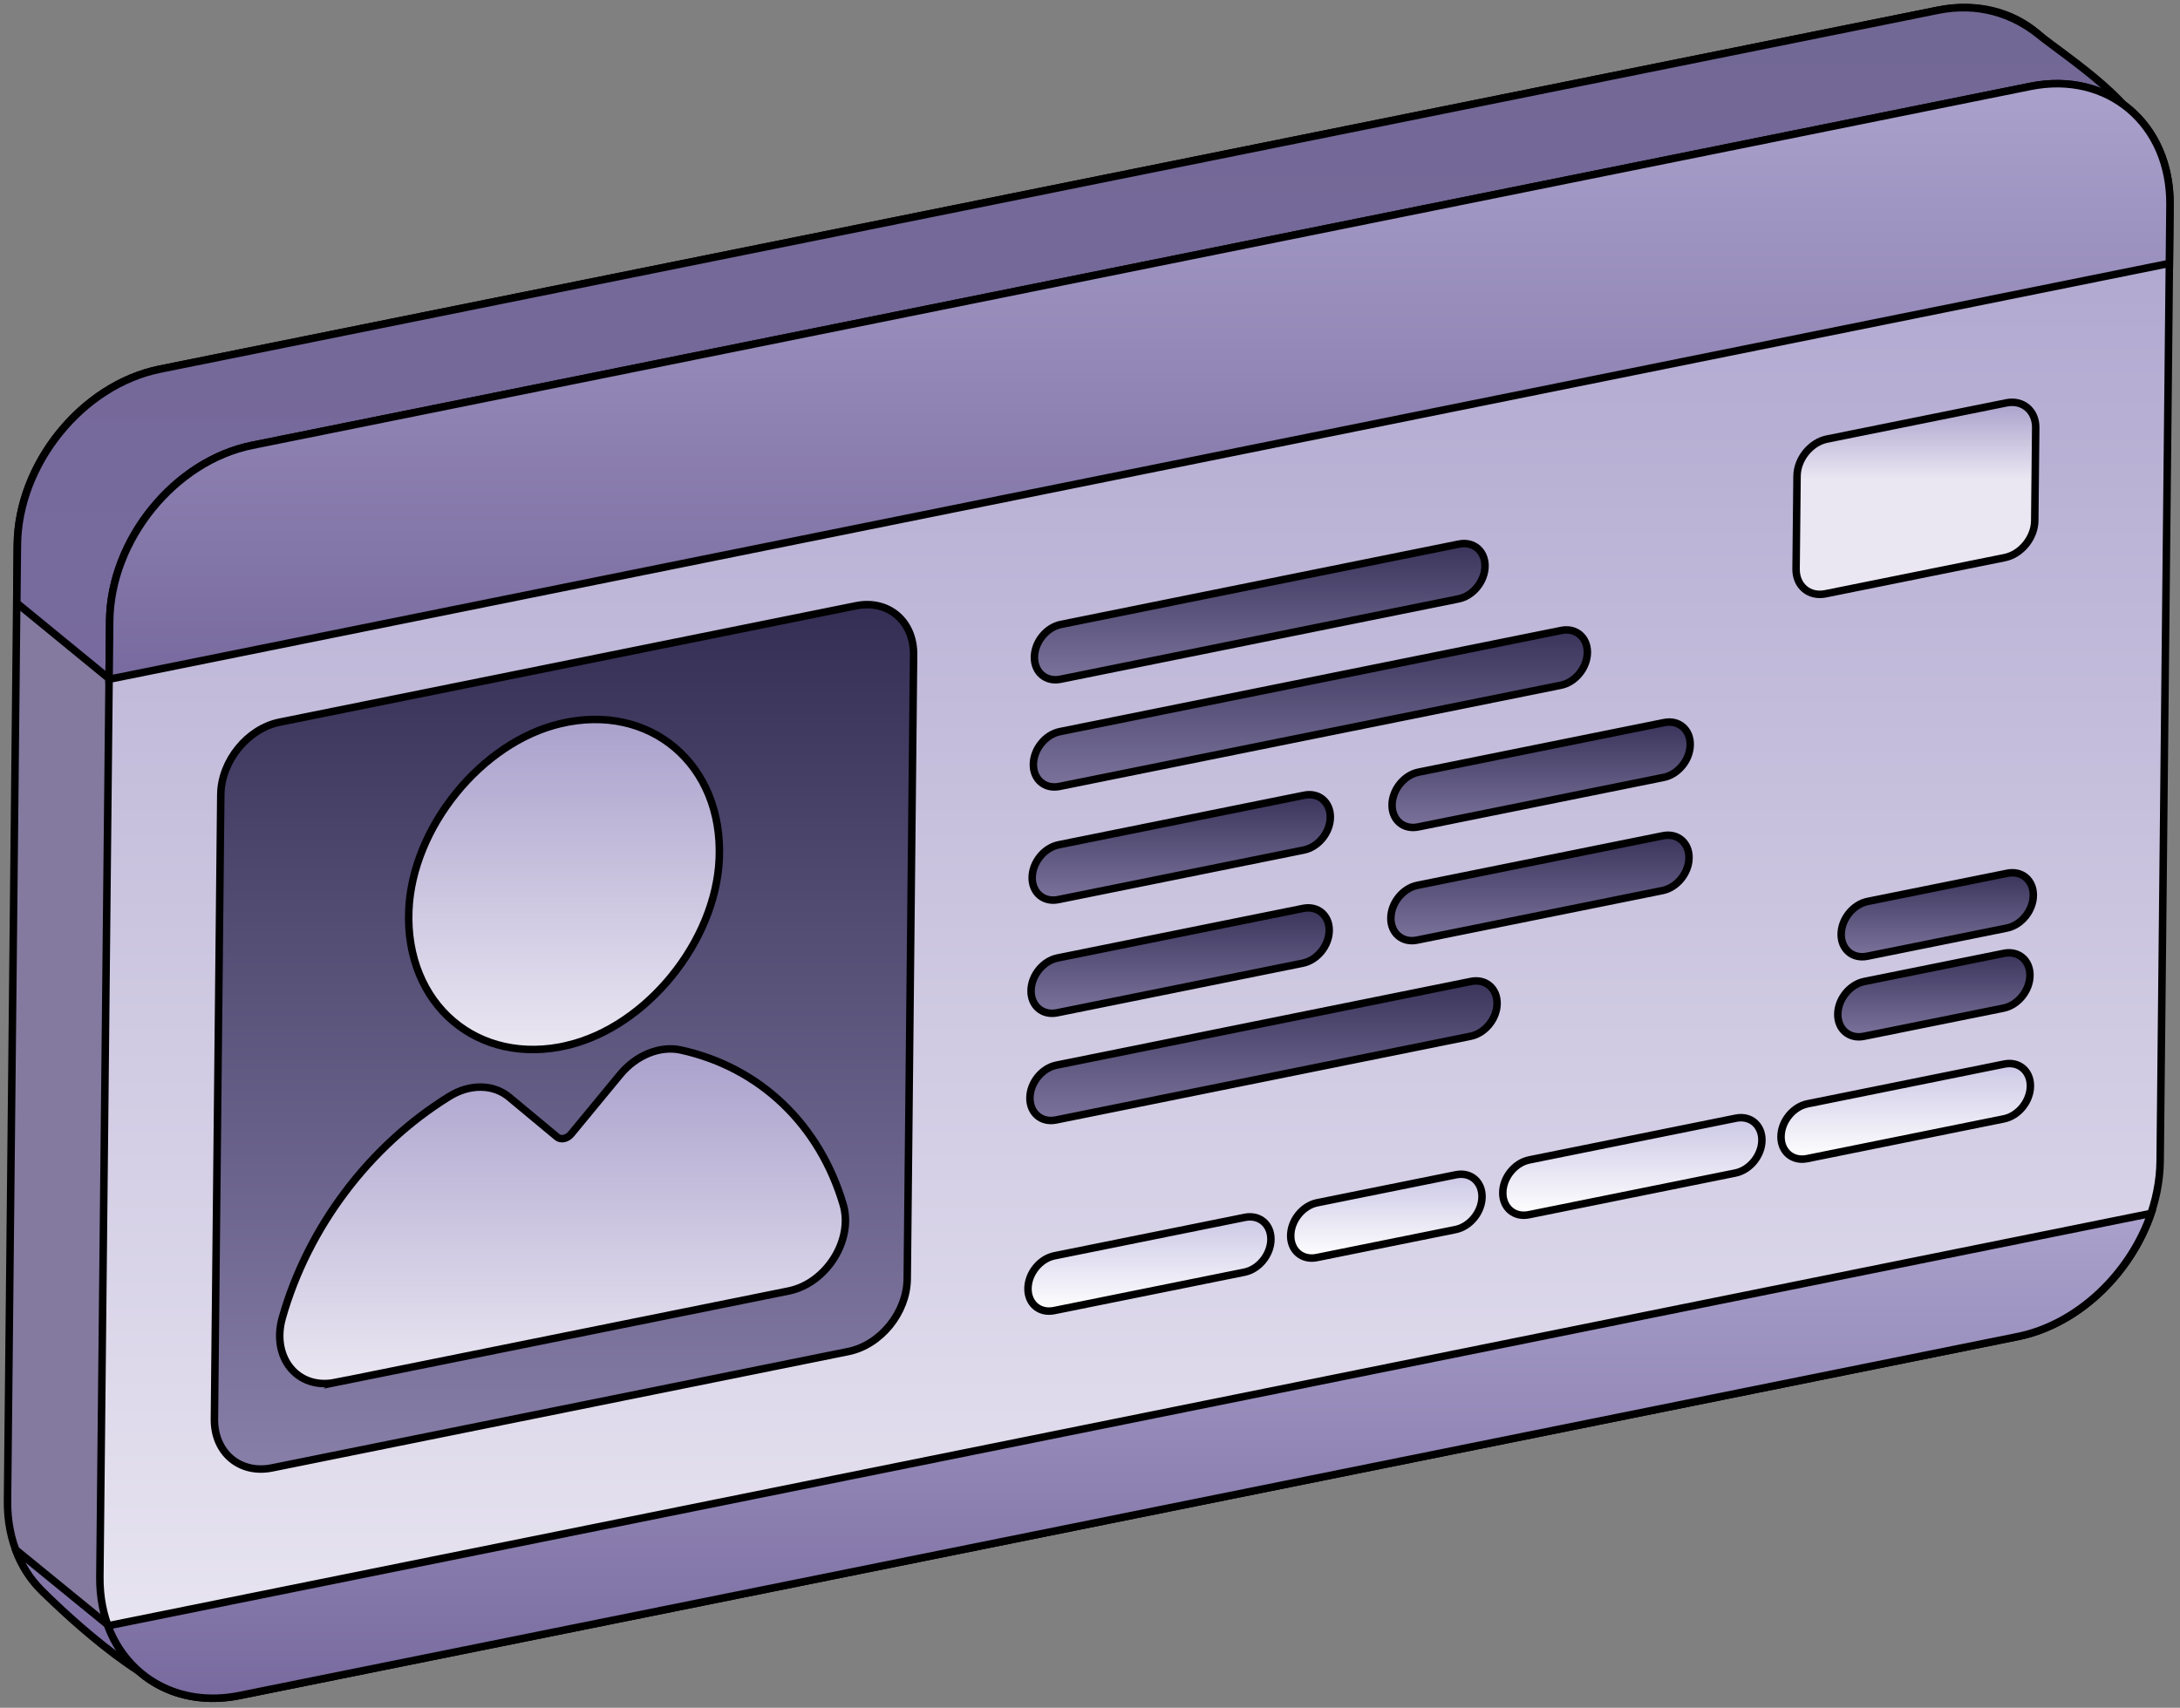
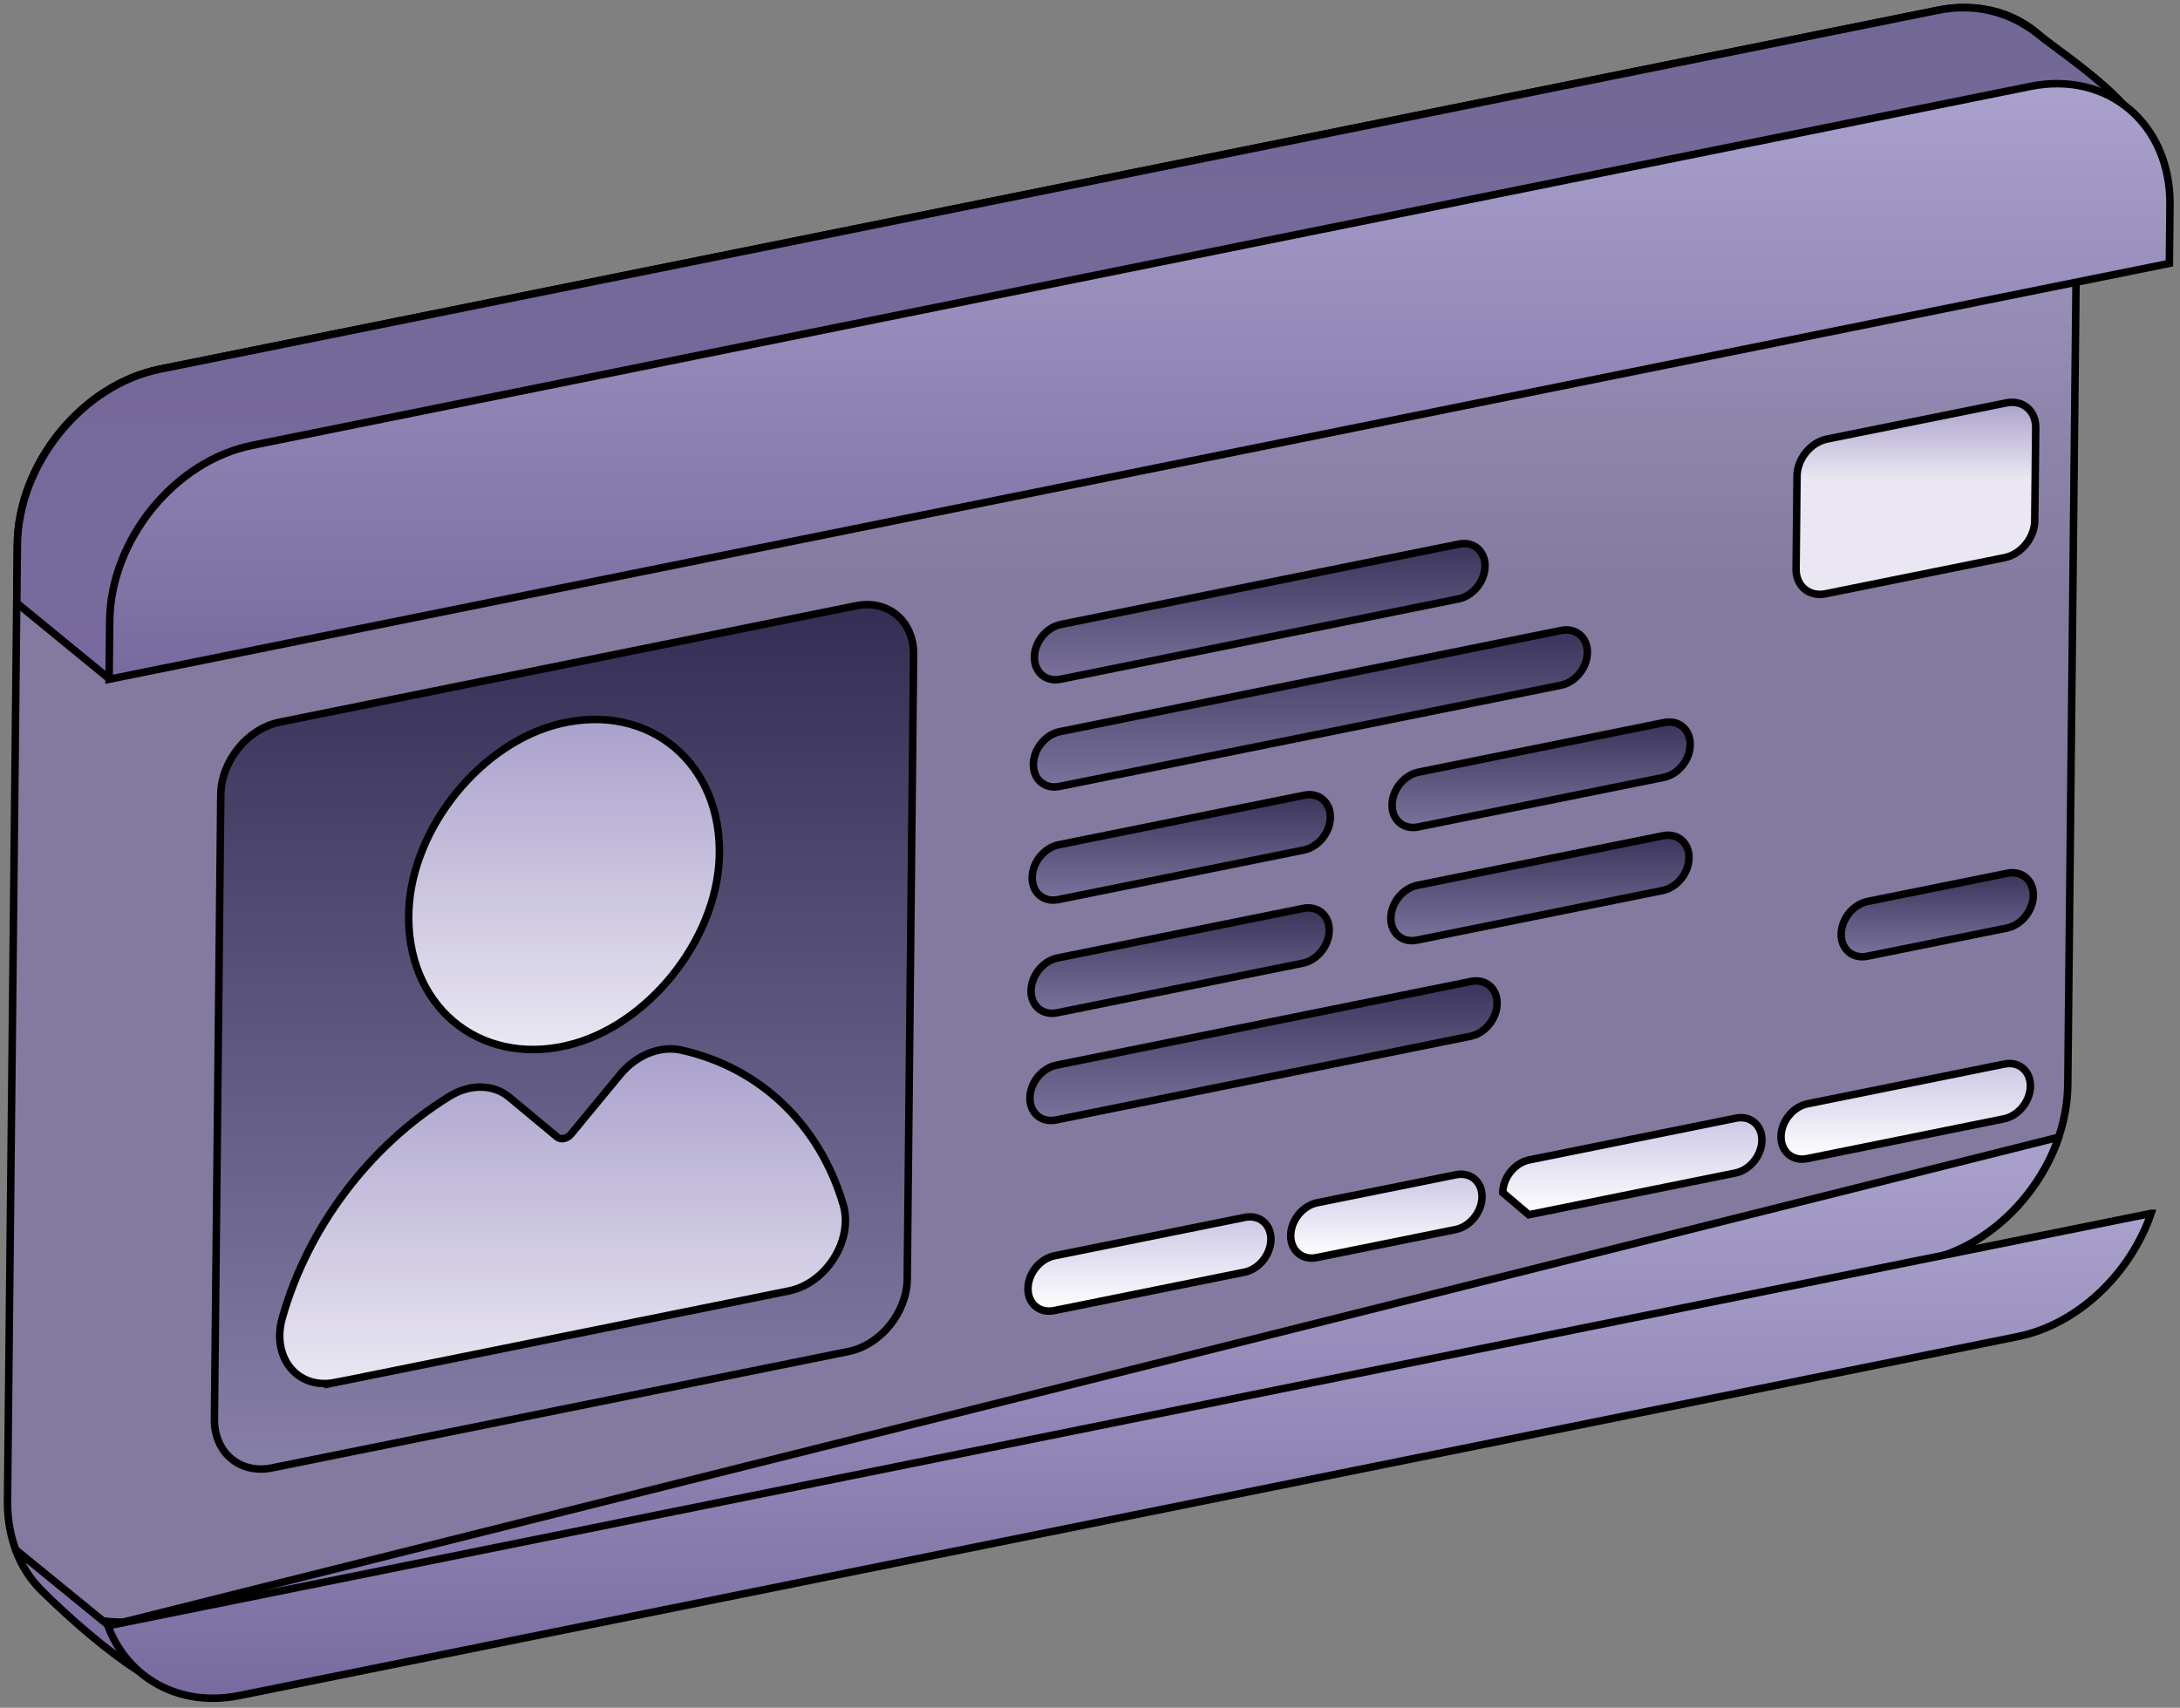
<svg xmlns="http://www.w3.org/2000/svg" width="291" height="228" viewBox="0 0 291 228" fill="none">
  <rect x="0" y="0" width="291" height="228" fill="#808080" stroke="none" />
  <path d="M21.341 49.285L258.701 1.365C269.071 -0.725 277.441 6.385 277.331 17.204L276.021 144.835C275.911 155.645 267.361 166.185 256.991 168.275L19.631 216.195C9.261 218.285 0.891 211.175 1.001 200.355L2.311 72.725C2.421 61.915 10.971 51.375 21.341 49.285Z" fill="url(#paint0_linear_31_465)" stroke="black" stroke-miterlimit="10" />
  <path d="M274.811 151.824C272.061 159.834 265.071 166.644 256.991 168.274L26.811 226.024C21.151 227.164 8.901 215.714 5.481 212.264C4.011 210.784 2.851 208.964 2.081 206.884L14.531 217.044L274.821 151.824H274.811Z" fill="url(#paint1_linear_31_465)" stroke="black" stroke-linecap="round" stroke-linejoin="round" />
  <path d="M21.341 49.285L258.701 1.365C264.021 0.295 268.671 1.805 272.211 4.675C275.751 7.545 286.441 14.365 286.391 19.625L285.171 24.925L14.611 90.645L2.241 80.515L2.321 72.725C2.431 61.915 10.981 51.375 21.351 49.285H21.341Z" fill="url(#paint2_linear_31_465)" stroke="black" stroke-miterlimit="10" />
-   <path d="M33.671 59.455L271.031 11.534C281.401 9.444 289.771 16.555 289.661 27.375L288.351 155.004C288.241 165.814 279.691 176.354 269.321 178.444L31.961 226.364C21.591 228.454 13.221 221.344 13.331 210.524L14.641 82.894C14.751 72.085 23.301 61.544 33.671 59.455Z" fill="url(#paint3_linear_31_465)" stroke="black" stroke-miterlimit="10" />
  <path d="M287.141 161.995C284.391 170.005 277.401 176.814 269.321 178.444L31.961 226.364C23.881 227.994 16.991 223.995 14.401 217.055L287.131 161.995H287.141Z" fill="url(#paint4_linear_31_465)" stroke="black" stroke-miterlimit="10" />
  <path d="M33.672 59.455L271.032 11.534C281.402 9.444 289.771 16.555 289.661 27.375L289.582 35.164L14.562 90.684L14.642 82.894C14.752 72.085 23.302 61.544 33.672 59.455Z" fill="url(#paint5_linear_31_465)" stroke="black" stroke-miterlimit="10" />
  <path d="M37.322 96.414L114.272 80.874C118.562 80.004 122.002 82.934 121.952 87.404L121.102 170.764C121.052 175.234 117.542 179.564 113.252 180.434L36.302 195.974C32.012 196.844 28.572 193.914 28.622 189.444L29.472 106.084C29.522 101.614 33.032 97.284 37.322 96.414Z" fill="url(#paint6_linear_31_465)" />
  <path d="M37.322 96.414L114.272 80.874C118.562 80.004 122.002 82.934 121.952 87.404L121.102 170.764C121.052 175.234 117.542 179.564 113.252 180.434L36.302 195.974C32.012 196.844 28.572 193.914 28.622 189.444L29.472 106.084C29.522 101.614 33.032 97.284 37.322 96.414Z" stroke="black" stroke-miterlimit="10" />
  <path d="M141.551 90.684L194.691 79.954C196.631 79.564 198.211 77.605 198.231 75.585C198.251 73.564 196.701 72.245 194.761 72.635L141.621 83.365C139.681 83.754 138.101 85.715 138.081 87.734C138.061 89.754 139.611 91.075 141.551 90.684Z" fill="url(#paint7_linear_31_465)" stroke="black" stroke-miterlimit="10" />
  <path d="M141.412 104.994L208.352 91.484C210.292 91.094 211.872 89.135 211.892 87.115C211.912 85.094 210.362 83.775 208.422 84.165L141.482 97.674C139.542 98.064 137.962 100.024 137.942 102.044C137.922 104.064 139.472 105.384 141.412 104.994Z" fill="url(#paint8_linear_31_465)" stroke="black" stroke-miterlimit="10" />
  <path d="M140.951 149.524L196.301 138.344C198.241 137.954 199.821 135.994 199.841 133.974C199.861 131.954 198.311 130.634 196.371 131.024L141.021 142.204C139.081 142.594 137.501 144.554 137.481 146.574C137.461 148.594 139.011 149.914 140.951 149.524Z" fill="url(#paint9_linear_31_465)" stroke="black" stroke-miterlimit="10" />
  <path d="M140.691 174.974L166.111 169.844C168.051 169.454 169.631 167.494 169.651 165.474C169.671 163.454 168.121 162.134 166.181 162.524L140.761 167.654C138.821 168.044 137.241 170.004 137.221 172.024C137.201 174.044 138.751 175.364 140.691 174.974Z" fill="url(#paint10_linear_31_465)" stroke="black" stroke-miterlimit="10" />
  <path d="M175.761 167.894L194.291 164.154C196.231 163.764 197.811 161.804 197.831 159.784C197.851 157.764 196.301 156.444 194.361 156.834L175.831 160.574C173.891 160.964 172.311 162.924 172.291 164.944C172.271 166.964 173.821 168.284 175.761 167.894Z" fill="url(#paint11_linear_31_465)" stroke="black" stroke-miterlimit="10" />
-   <path d="M204.071 162.174L231.651 156.604C233.591 156.214 235.171 154.254 235.191 152.234C235.211 150.214 233.661 148.894 231.721 149.284L204.141 154.854C202.201 155.244 200.621 157.204 200.601 159.224C200.581 161.244 202.131 162.564 204.071 162.174Z" fill="url(#paint12_linear_31_465)" stroke="black" stroke-miterlimit="10" />
+   <path d="M204.071 162.174L231.651 156.604C233.591 156.214 235.171 154.254 235.191 152.234C235.211 150.214 233.661 148.894 231.721 149.284L204.141 154.854C202.201 155.244 200.621 157.204 200.601 159.224Z" fill="url(#paint12_linear_31_465)" stroke="black" stroke-miterlimit="10" />
  <path d="M241.211 154.685L267.491 149.374C269.431 148.984 271.011 147.024 271.031 145.004C271.051 142.984 269.501 141.664 267.561 142.054L241.281 147.364C239.341 147.754 237.761 149.714 237.741 151.734C237.721 153.754 239.271 155.075 241.211 154.685Z" fill="url(#paint13_linear_31_465)" stroke="black" stroke-miterlimit="10" />
  <path d="M249.242 127.664L267.882 123.904C269.822 123.514 271.402 121.554 271.422 119.534C271.442 117.514 269.892 116.194 267.952 116.584L249.312 120.344C247.372 120.734 245.792 122.694 245.772 124.714C245.752 126.734 247.302 128.054 249.242 127.664Z" fill="url(#paint14_linear_31_465)" stroke="black" stroke-miterlimit="10" />
  <path d="M141.251 120.104L174.041 113.484C175.981 113.094 177.561 111.134 177.581 109.114C177.601 107.094 176.051 105.774 174.111 106.164L141.321 112.784C139.381 113.174 137.801 115.134 137.781 117.154C137.761 119.174 139.311 120.494 141.251 120.104Z" fill="url(#paint15_linear_31_465)" stroke="black" stroke-miterlimit="10" />
  <path d="M141.101 135.214L173.891 128.594C175.831 128.204 177.411 126.244 177.431 124.224C177.451 122.204 175.901 120.884 173.961 121.274L141.171 127.894C139.231 128.284 137.651 130.244 137.631 132.264C137.611 134.284 139.161 135.604 141.101 135.214Z" fill="url(#paint16_linear_31_465)" stroke="black" stroke-miterlimit="10" />
  <path d="M189.291 110.405L222.081 103.785C224.021 103.395 225.601 101.435 225.621 99.415C225.641 97.394 224.091 96.075 222.151 96.465L189.361 103.085C187.421 103.475 185.841 105.435 185.821 107.455C185.801 109.475 187.351 110.795 189.291 110.405Z" fill="url(#paint17_linear_31_465)" stroke="black" stroke-miterlimit="10" />
  <path d="M189.131 125.514L221.921 118.894C223.861 118.504 225.441 116.544 225.461 114.524C225.481 112.504 223.931 111.184 221.991 111.574L189.201 118.194C187.261 118.584 185.681 120.544 185.661 122.564C185.641 124.584 187.191 125.904 189.131 125.514Z" fill="url(#paint18_linear_31_465)" stroke="black" stroke-miterlimit="10" />
  <path d="M267.601 74.445L243.671 79.275C241.481 79.715 239.721 78.225 239.751 75.945L239.881 63.544C239.901 61.264 241.701 59.054 243.891 58.614L267.821 53.785C270.011 53.344 271.771 54.834 271.741 57.114L271.611 69.514C271.591 71.794 269.791 74.004 267.601 74.445Z" fill="url(#paint19_linear_31_465)" stroke="black" stroke-miterlimit="10" />
-   <path d="M248.791 138.354L267.431 134.594C269.371 134.204 270.951 132.244 270.971 130.224C270.991 128.204 269.441 126.884 267.501 127.274L248.861 131.034C246.921 131.424 245.341 133.384 245.321 135.404C245.301 137.424 246.851 138.744 248.791 138.354Z" fill="url(#paint20_linear_31_465)" stroke="black" stroke-miterlimit="10" />
  <path d="M44.751 184.574L105.271 172.354C110.311 171.334 113.951 165.544 112.551 160.804C109.401 150.164 101.501 142.524 90.891 140.184C88.121 139.574 84.931 140.854 82.771 143.474L76.231 151.404C75.701 152.044 74.861 152.214 74.351 151.784L67.951 146.464C65.861 144.734 62.731 144.674 59.981 146.374C49.221 153.024 41.091 163.924 37.691 175.914C36.181 181.234 39.721 185.584 44.761 184.564L44.751 184.574Z" fill="url(#paint21_linear_31_465)" stroke="black" stroke-miterlimit="10" />
  <path d="M75.762 139.564C63.782 142.384 54.062 134.124 54.572 121.554C55.022 110.474 64.262 99.094 74.822 96.605C86.802 93.775 96.532 102.044 96.012 114.614C95.552 125.694 86.322 137.064 75.762 139.554V139.564Z" fill="url(#paint22_linear_31_465)" stroke="black" stroke-miterlimit="10" />
  <defs>
    <linearGradient id="paint0_linear_31_465" x1="139.166" y1="1" x2="139.166" y2="216.559" gradientUnits="userSpaceOnUse">
      <stop stop-color="#AAA1CC" />
      <stop offset="0.363" stop-color="#847A9F" />
    </linearGradient>
    <linearGradient id="paint1_linear_31_465" x1="138.451" y1="151.824" x2="138.451" y2="226.104" gradientUnits="userSpaceOnUse">
      <stop stop-color="#AAA1CC" />
      <stop offset="1" stop-color="#786A9E" />
    </linearGradient>
    <linearGradient id="paint2_linear_31_465" x1="144.316" y1="1.02" x2="144.316" y2="90.645" gradientUnits="userSpaceOnUse">
      <stop stop-color="#726895" />
      <stop offset="1" stop-color="#786A9E" />
    </linearGradient>
    <linearGradient id="paint3_linear_31_465" x1="151.496" y1="11.17" x2="151.496" y2="226.729" gradientUnits="userSpaceOnUse">
      <stop stop-color="#AAA1CC" />
      <stop offset="1" stop-color="#EAE7F2" />
    </linearGradient>
    <linearGradient id="paint4_linear_31_465" x1="150.771" y1="161.995" x2="150.771" y2="226.727" gradientUnits="userSpaceOnUse">
      <stop stop-color="#AAA1CC" />
      <stop offset="1" stop-color="#786A9E" />
    </linearGradient>
    <linearGradient id="paint5_linear_31_465" x1="152.112" y1="11.17" x2="152.112" y2="90.684" gradientUnits="userSpaceOnUse">
      <stop stop-color="#AAA1CC" />
      <stop offset="1" stop-color="#786A9E" />
    </linearGradient>
    <linearGradient id="paint6_linear_31_465" x1="75.287" y1="80.721" x2="75.287" y2="196.127" gradientUnits="userSpaceOnUse">
      <stop stop-color="#342E54" />
      <stop offset="1" stop-color="#877FA8" />
    </linearGradient>
    <linearGradient id="paint7_linear_31_465" x1="168.156" y1="72.566" x2="168.156" y2="90.753" gradientUnits="userSpaceOnUse">
      <stop stop-color="#3A345B" />
      <stop offset="1" stop-color="#7B739B" />
    </linearGradient>
    <linearGradient id="paint8_linear_31_465" x1="174.917" y1="84.096" x2="174.917" y2="105.063" gradientUnits="userSpaceOnUse">
      <stop stop-color="#3A345B" />
      <stop offset="1" stop-color="#7B739B" />
    </linearGradient>
    <linearGradient id="paint9_linear_31_465" x1="168.661" y1="130.956" x2="168.661" y2="149.593" gradientUnits="userSpaceOnUse">
      <stop stop-color="#3A345B" />
      <stop offset="1" stop-color="#7B739B" />
    </linearGradient>
    <linearGradient id="paint10_linear_31_465" x1="153.436" y1="162.456" x2="153.436" y2="175.043" gradientUnits="userSpaceOnUse">
      <stop stop-color="#CBC7E5" />
      <stop offset="1" stop-color="white" />
    </linearGradient>
    <linearGradient id="paint11_linear_31_465" x1="185.061" y1="156.766" x2="185.061" y2="167.963" gradientUnits="userSpaceOnUse">
      <stop stop-color="#CBC7E5" />
      <stop offset="1" stop-color="white" />
    </linearGradient>
    <linearGradient id="paint12_linear_31_465" x1="217.896" y1="149.216" x2="217.896" y2="162.243" gradientUnits="userSpaceOnUse">
      <stop stop-color="#CBC7E5" />
      <stop offset="1" stop-color="white" />
    </linearGradient>
    <linearGradient id="paint13_linear_31_465" x1="254.386" y1="141.986" x2="254.386" y2="154.753" gradientUnits="userSpaceOnUse">
      <stop stop-color="#CBC7E5" />
      <stop offset="1" stop-color="white" />
    </linearGradient>
    <linearGradient id="paint14_linear_31_465" x1="258.597" y1="116.516" x2="258.597" y2="127.733" gradientUnits="userSpaceOnUse">
      <stop stop-color="#3A345B" />
      <stop offset="1" stop-color="#7B739B" />
    </linearGradient>
    <linearGradient id="paint15_linear_31_465" x1="157.681" y1="106.096" x2="157.681" y2="120.173" gradientUnits="userSpaceOnUse">
      <stop stop-color="#3A345B" />
      <stop offset="1" stop-color="#7B739B" />
    </linearGradient>
    <linearGradient id="paint16_linear_31_465" x1="157.531" y1="121.206" x2="157.531" y2="135.283" gradientUnits="userSpaceOnUse">
      <stop stop-color="#3A345B" />
      <stop offset="1" stop-color="#7B739B" />
    </linearGradient>
    <linearGradient id="paint17_linear_31_465" x1="205.721" y1="96.396" x2="205.721" y2="110.473" gradientUnits="userSpaceOnUse">
      <stop stop-color="#3A345B" />
      <stop offset="1" stop-color="#7B739B" />
    </linearGradient>
    <linearGradient id="paint18_linear_31_465" x1="205.561" y1="111.506" x2="205.561" y2="125.583" gradientUnits="userSpaceOnUse">
      <stop stop-color="#3A345B" />
      <stop offset="1" stop-color="#7B739B" />
    </linearGradient>
    <linearGradient id="paint19_linear_31_465" x1="255.746" y1="53.708" x2="255.746" y2="79.352" gradientUnits="userSpaceOnUse">
      <stop stop-color="#AAA1CC" />
      <stop offset="0.403" stop-color="#EAE7F2" />
    </linearGradient>
    <linearGradient id="paint20_linear_31_465" x1="258.146" y1="127.206" x2="258.146" y2="138.423" gradientUnits="userSpaceOnUse">
      <stop stop-color="#3A345B" />
      <stop offset="1" stop-color="#7B739B" />
    </linearGradient>
    <linearGradient id="paint21_linear_31_465" x1="75.097" y1="140.034" x2="75.097" y2="184.714" gradientUnits="userSpaceOnUse">
      <stop stop-color="#AAA1CC" />
      <stop offset="1" stop-color="#EAE7F2" />
    </linearGradient>
    <linearGradient id="paint22_linear_31_465" x1="75.292" y1="96.048" x2="75.292" y2="140.118" gradientUnits="userSpaceOnUse">
      <stop stop-color="#AAA1CC" />
      <stop offset="1" stop-color="#EAE7F2" />
    </linearGradient>
  </defs>
</svg>